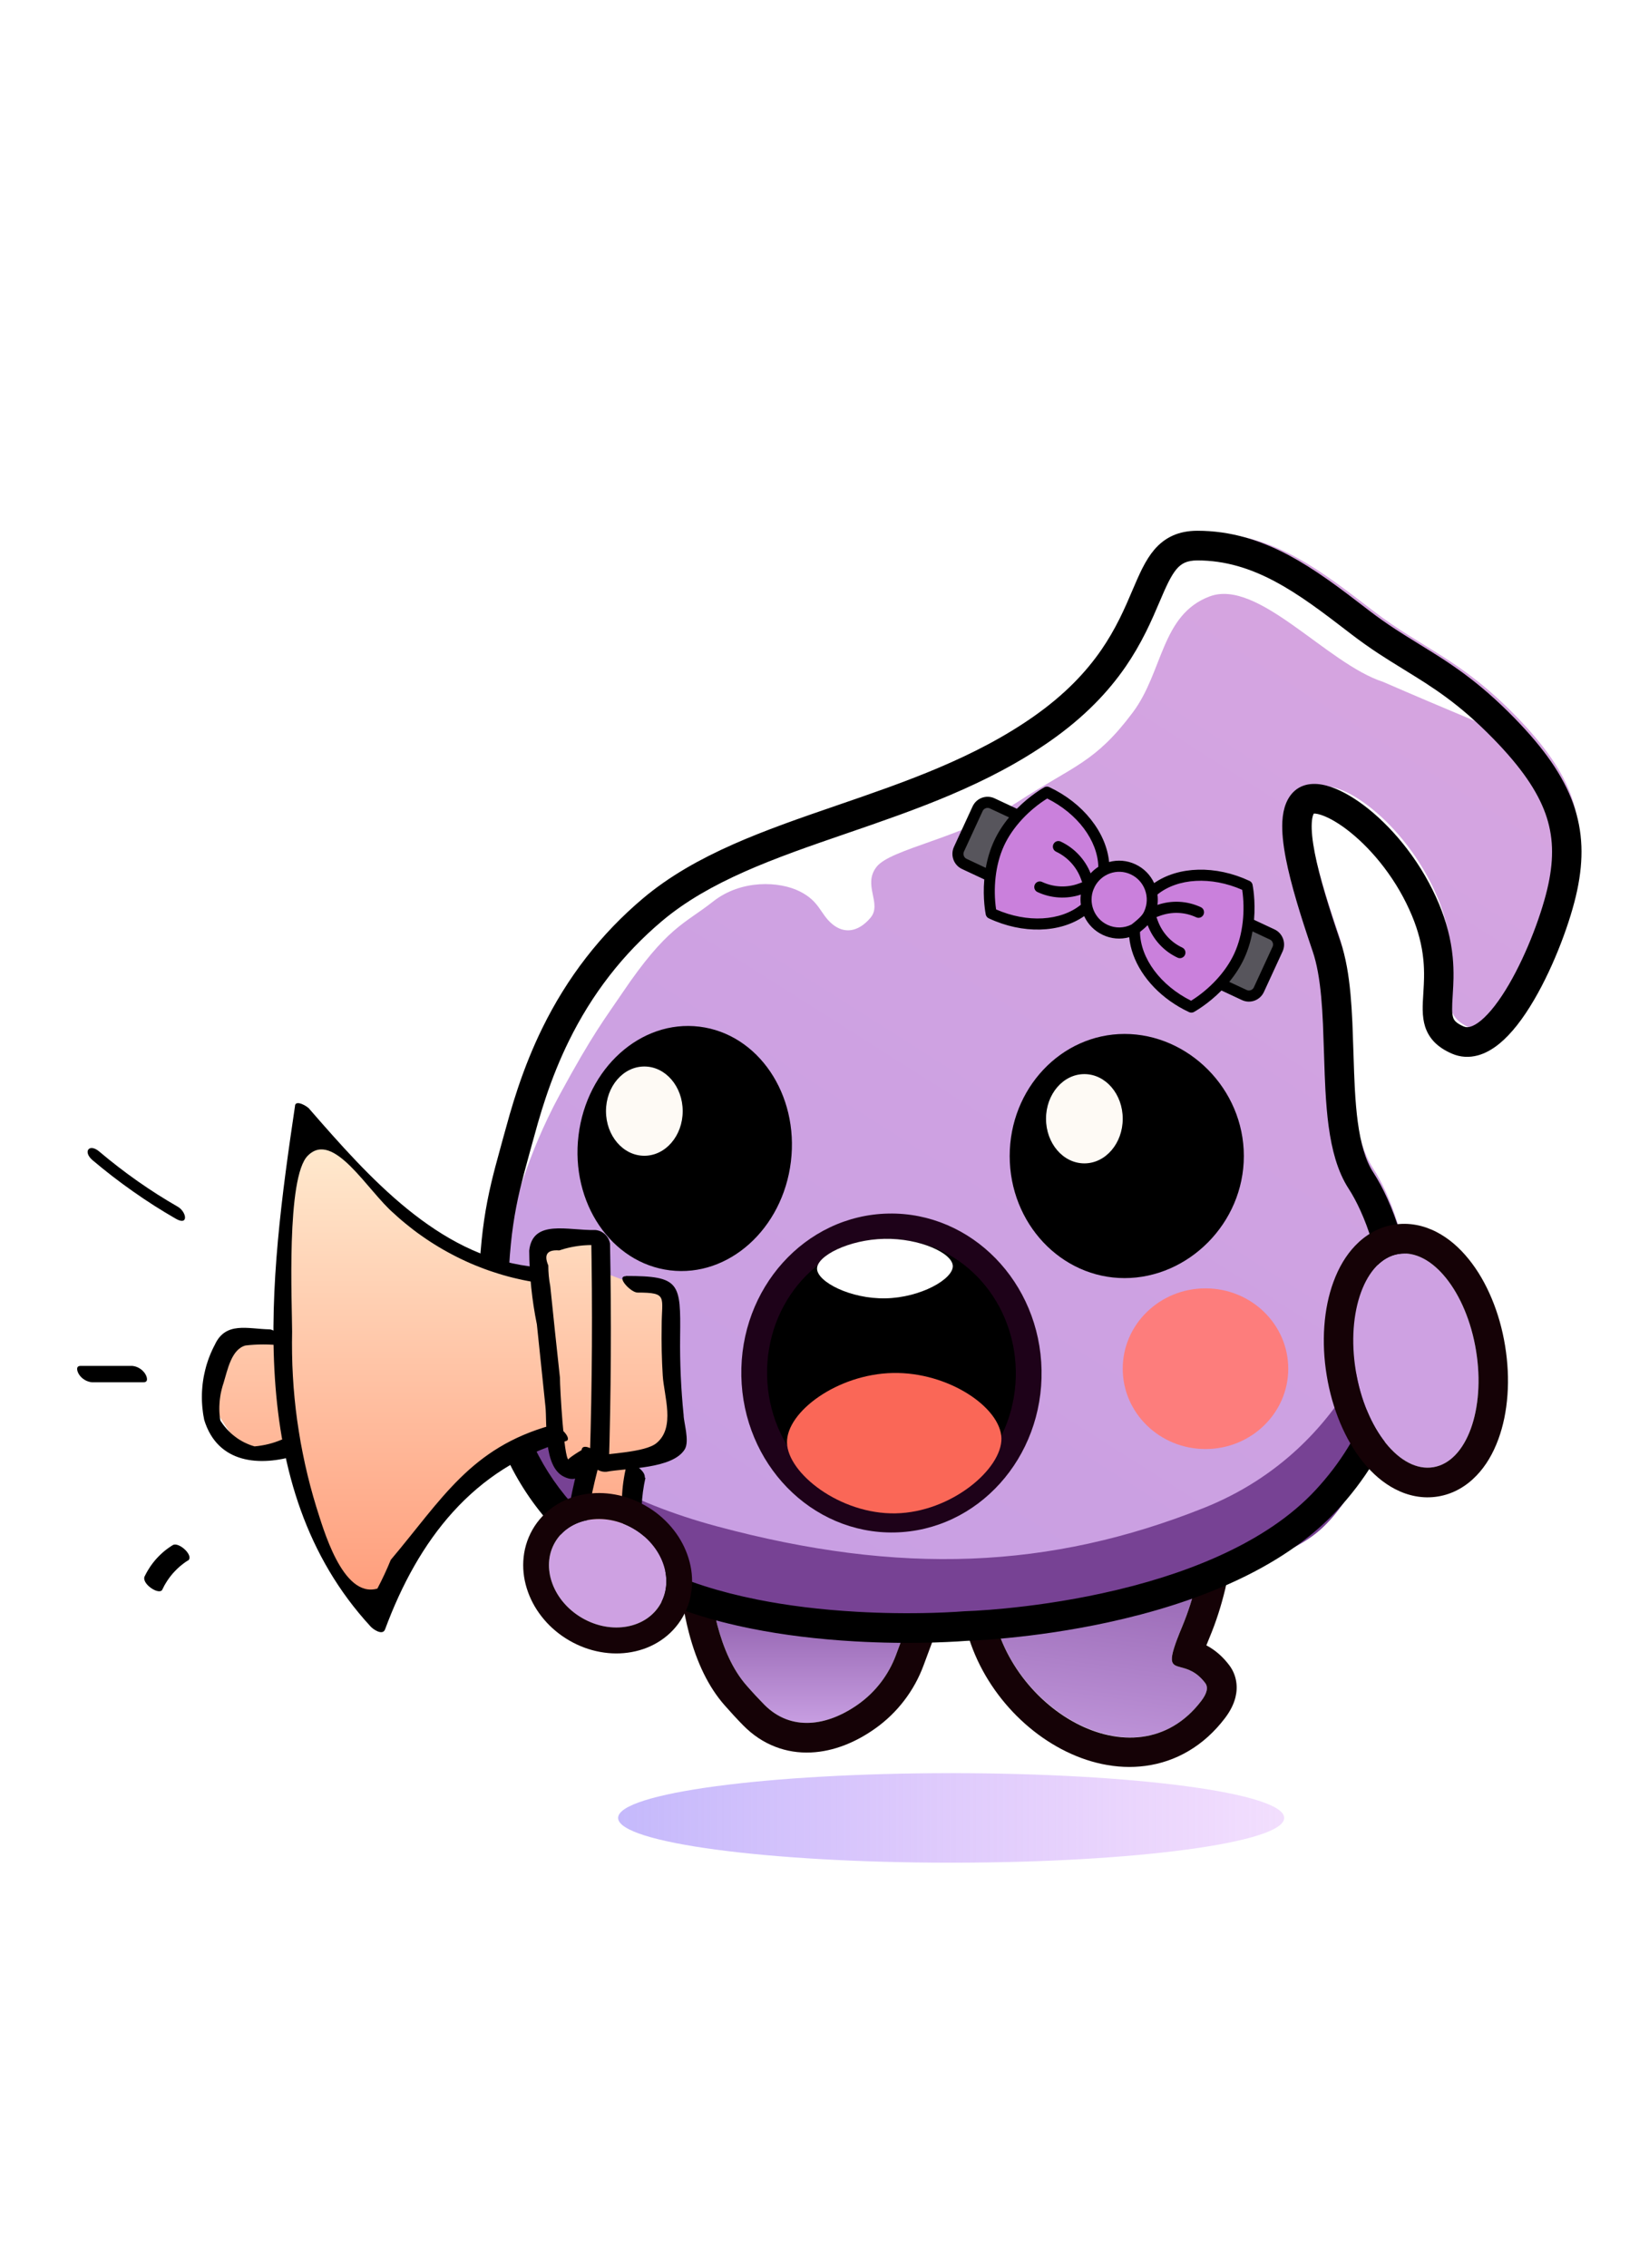
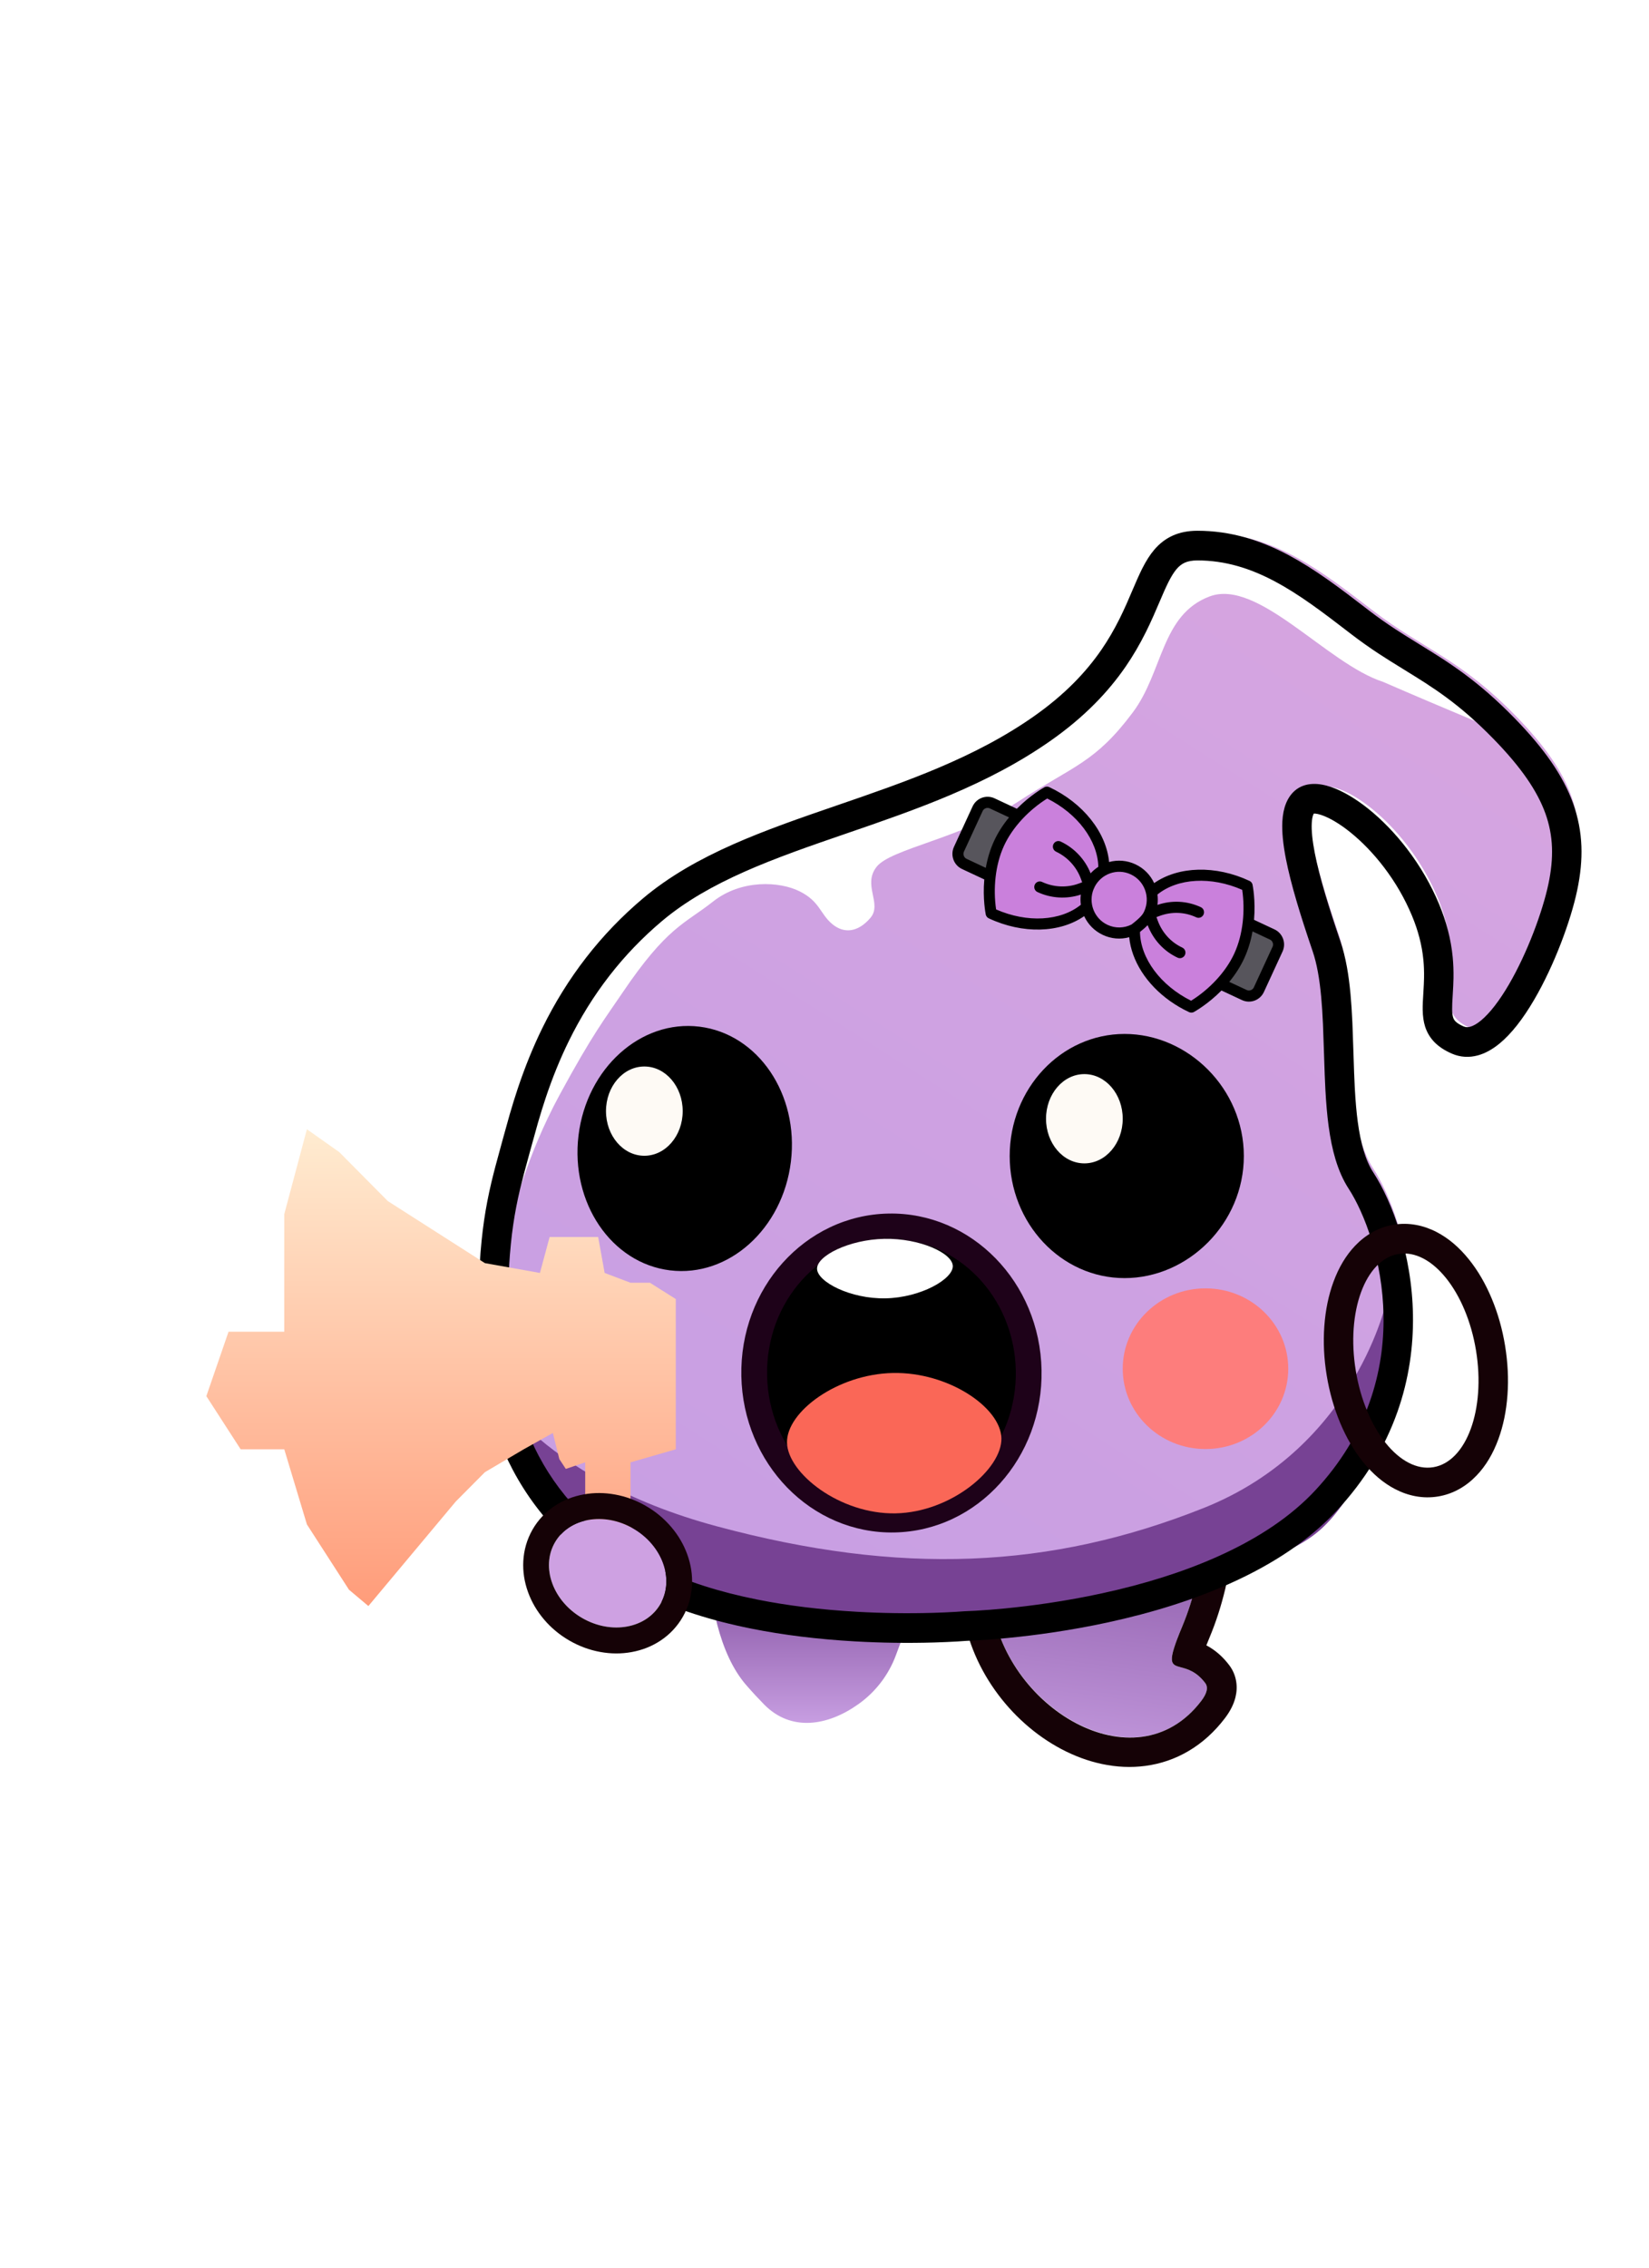
<svg xmlns="http://www.w3.org/2000/svg" width="171" height="235" viewBox="0 0 171 235" fill="none">
  <path fill="url(#linear_fill_84_70_0)" d="M78.091 156.905L91.046 156.905C94.578 156.905 97.027 160.428 95.797 163.739L92.9 171.534C92.146 173.562 90.802 175.318 89.04 176.576L89.04 176.576C85.812 178.88 82.027 179.458 79.243 176.633C78.686 176.068 78.074 175.411 77.405 174.646C74.499 171.327 73.619 165.676 73.384 161.644C73.228 158.985 75.428 156.905 78.091 156.905Z">
- </path>
-   <path d="M78.057 153.831L91.078 153.831C96.722 153.831 100.631 159.505 98.653 164.827L95.769 172.585C95.282 173.896 94.615 175.106 93.767 176.215C92.919 177.324 91.928 178.283 90.794 179.092C89.766 179.826 88.714 180.403 87.637 180.824C86.45 181.288 85.274 181.547 84.109 181.6C82.809 181.66 81.573 181.463 80.399 181.01C79.168 180.535 78.06 179.798 77.075 178.799C76.446 178.161 75.793 177.454 75.114 176.679C73.487 174.821 72.263 172.327 71.441 169.199C70.862 166.998 70.494 164.54 70.335 161.825C70.271 160.722 70.438 159.663 70.838 158.649C71.219 157.683 71.781 156.83 72.524 156.091C73.246 155.373 74.082 154.818 75.032 154.427C75.996 154.029 77.005 153.831 78.057 153.831ZM78.057 156.905L91.078 156.905C94.591 156.905 97.024 160.437 95.793 163.75L92.909 171.508C92.149 173.553 90.797 175.322 89.028 176.584C85.807 178.883 82.024 179.455 79.243 176.633C78.686 176.068 78.074 175.411 77.405 174.646C74.499 171.327 73.619 165.676 73.383 161.644C73.228 158.986 75.412 156.905 78.057 156.905Z" fill-rule="evenodd" fill="#150206">
</path>
  <path fill="url(#linear_fill_84_71_0)" d="M108.595 151.931L121.414 155.448C123.541 156.031 125.017 157.893 124.759 160.064C124.488 162.348 123.892 165.445 122.585 168.573C120.024 174.707 122.585 171.243 124.981 174.408C125.328 174.866 125.144 175.502 124.575 176.254C117.776 185.237 103.937 176.822 102.797 165.809C102.796 165.8 102.795 165.791 102.794 165.782C102.502 162.966 102.146 160.316 101.795 158.008C101.221 154.231 104.86 150.907 108.595 151.931Z">
</path>
  <path d="M109.468 148.993L122.329 152.521C123.174 152.753 123.953 153.109 124.666 153.589C125.383 154.073 125.992 154.655 126.495 155.335C127.018 156.043 127.395 156.816 127.625 157.654C127.866 158.532 127.932 159.43 127.823 160.349C127.65 161.806 127.396 163.235 127.062 164.635C126.638 166.412 126.095 168.092 125.433 169.676C125.308 169.976 125.197 170.25 125.098 170.499C125.125 170.513 125.152 170.528 125.178 170.542C126.05 171.018 126.813 171.687 127.467 172.551C127.847 173.053 128.088 173.614 128.19 174.234C128.277 174.769 128.254 175.314 128.119 175.87C127.943 176.594 127.575 177.325 127.013 178.061C125.929 179.483 124.673 180.614 123.243 181.455C121.864 182.267 120.375 182.779 118.777 182.991C117.303 183.188 115.794 183.121 114.25 182.791C112.819 182.486 111.412 181.966 110.03 181.232C108.704 180.528 107.456 179.656 106.287 178.618C105.119 177.58 104.082 176.421 103.175 175.142C102.238 173.82 101.479 172.422 100.9 170.951C100.286 169.391 99.895 167.802 99.728 166.184L99.725 166.158C99.47 163.694 99.144 161.157 98.748 158.546C98.638 157.821 98.624 157.094 98.707 156.366C98.788 155.666 98.955 154.983 99.211 154.318C99.457 153.675 99.778 153.068 100.173 152.495C100.561 151.933 101.01 151.421 101.518 150.96C102.029 150.496 102.585 150.098 103.185 149.766C103.804 149.424 104.45 149.163 105.124 148.982C105.826 148.794 106.537 148.699 107.258 148.697C108.006 148.695 108.742 148.794 109.468 148.993ZM108.579 151.926L121.44 155.454C123.553 156.033 125.016 157.897 124.759 160.063C124.488 162.347 123.892 165.444 122.585 168.572C120.992 172.386 121.38 172.489 122.477 172.783C123.145 172.961 124.074 173.21 124.981 174.407C125.33 174.869 125.141 175.51 124.563 176.268C117.714 185.253 103.939 176.843 102.797 165.808L102.794 165.781C102.503 162.974 102.148 160.331 101.799 158.029C101.225 154.25 104.857 150.905 108.579 151.926Z" fill-rule="evenodd" fill="#150206">
</path>
  <path d="M125.424 55.272C132.126 55.272 137.153 59.276 142.382 63.284C147.611 67.292 151.357 68.208 157.242 74.248C163.126 80.288 164.57 84.792 163.314 90.695C162.059 96.599 156.824 108.407 152.428 106.509C148.033 104.611 152.426 101.029 149.077 93.017C145.728 85.004 138.403 80.154 136.519 81.841C134.635 83.529 136.519 90.062 138.821 96.81C141.123 103.557 138.824 115.576 142.382 121.058C145.941 126.54 150.334 141.724 138.821 154.165C127.308 166.605 101.354 167.234 101.354 167.234C101.354 167.234 81.888 168.922 68.906 162.596C55.925 156.27 52.375 145.096 52.375 135.819C52.375 126.541 53.631 120.217 53.631 116.843C53.631 113.468 55.296 104.192 68.906 93.017C82.516 81.841 96.283 83.371 109.308 74.248C122.334 65.125 118.721 55.272 125.424 55.272Z" fill="url(#linear_fill_84_73)">
</path>
  <path d="M121.032 58.42C121.032 58.42 126.396 55.612 130.448 56.945C134.5 58.277 140.288 64.115 140.288 64.115L157.869 76.766C157.869 76.766 149.409 73.263 143.426 70.66C137.565 68.763 130.449 59.91 125.425 61.81C120.402 63.709 120.619 69.62 117.471 73.823C113.56 79.043 111.404 79.296 105.543 83.092C99.682 86.887 92.355 87.942 90.889 89.84C89.424 91.737 91.516 93.642 90.26 95.116C89.004 96.591 87.542 96.803 86.286 95.742C85.03 94.682 85.028 93.427 82.935 92.372C80.842 91.318 76.865 91.11 73.935 93.429C71.004 95.748 69.19 95.998 64.514 102.925C62.738 105.557 61.504 107.06 58.026 113.466C54.547 119.871 53.212 125.698 53.212 125.698L58.026 102.925L73.935 89.84L88.588 83.092L106.589 78.242L114.543 66.644L121.032 58.42Z" fill="#FFFFFF">
</path>
  <path d="M143.847 134.555C143.847 134.555 145.004 146.648 140.915 153.32C136.827 159.992 135.472 159.647 127.728 163.442C119.983 167.237 112.162 167.476 101.357 168.08C90.552 168.685 84.787 169.28 74.352 166.393C63.917 163.506 63.532 163.236 58.447 158.169C53.362 153.103 50.282 142.567 50.282 142.567C50.282 142.567 55.34 153.064 74.352 158.169C93.364 163.275 108.892 162.601 124.8 156.275C140.708 149.949 143.847 134.555 143.847 134.555Z" fill="#774294">
</path>
  <path d="M136.236 84.309C136.243 84.309 136.25 84.309 136.257 84.308C136.459 84.302 136.726 84.355 137.059 84.468C137.468 84.608 137.918 84.823 138.409 85.113C138.938 85.425 139.481 85.806 140.038 86.255C140.629 86.732 141.21 87.264 141.78 87.852C142.385 88.476 142.959 89.143 143.501 89.853C144.7 91.424 145.671 93.099 146.414 94.877C147.061 96.423 147.457 97.955 147.604 99.472C147.66 100.055 147.683 100.67 147.672 101.317C147.666 101.707 147.641 102.257 147.596 102.966C147.572 103.347 147.556 103.629 147.548 103.811C147.533 104.127 147.528 104.405 147.532 104.647C147.542 105.309 147.625 105.885 147.781 106.375C147.984 107.013 148.321 107.567 148.792 108.036C149.246 108.488 149.838 108.872 150.569 109.188C151.003 109.375 151.452 109.483 151.915 109.51C152.354 109.535 152.797 109.488 153.244 109.367C154.004 109.162 154.762 108.747 155.518 108.123C156.72 107.13 157.916 105.613 159.107 103.572C159.618 102.695 160.116 101.743 160.598 100.717C161.049 99.758 161.472 98.768 161.866 97.746C162.243 96.769 162.576 95.809 162.866 94.868C163.152 93.936 163.38 93.074 163.548 92.283C163.896 90.647 164.043 89.117 163.99 87.692C163.933 86.174 163.647 84.699 163.134 83.266C162.62 81.835 161.858 80.387 160.846 78.924C159.868 77.51 158.611 76.014 157.075 74.438C156.154 73.493 155.237 72.623 154.325 71.827C153.507 71.114 152.668 70.439 151.806 69.803C151.089 69.274 150.306 68.734 149.456 68.184C148.951 67.857 148.204 67.39 147.215 66.782C146.101 66.097 145.258 65.567 144.687 65.193C143.744 64.574 142.864 63.952 142.048 63.327C141.947 63.249 141.803 63.138 141.614 62.994C140.766 62.343 140.129 61.857 139.703 61.537C138.988 60.999 138.34 60.526 137.759 60.115C136.291 59.078 134.932 58.226 133.683 57.559C132.159 56.745 130.664 56.129 129.198 55.711C127.537 55.237 125.859 55 124.165 55C123.198 55 122.338 55.171 121.586 55.514C120.869 55.841 120.234 56.33 119.681 56.983C119.253 57.488 118.837 58.142 118.433 58.945C118.279 59.253 118.109 59.615 117.924 60.033C117.814 60.279 117.648 60.663 117.425 61.185C117.16 61.806 116.954 62.281 116.809 62.608C116.565 63.153 116.33 63.653 116.102 64.11C115.525 65.267 114.9 66.337 114.225 67.317C113.397 68.521 112.453 69.658 111.392 70.73C110.163 71.972 108.759 73.146 107.18 74.252C105.72 75.275 104.129 76.244 102.409 77.159C100.873 77.977 99.188 78.774 97.354 79.552C95.822 80.202 94.08 80.882 92.127 81.591C91.344 81.876 90.463 82.188 89.484 82.529C88.896 82.734 88.015 83.038 86.842 83.441C85.613 83.863 84.694 84.18 84.085 84.393C83.068 84.748 82.16 85.072 81.361 85.365C79.357 86.099 77.596 86.801 76.079 87.471C74.248 88.279 72.599 89.114 71.133 89.975C69.475 90.948 67.987 91.99 66.669 93.102C62.304 96.784 58.827 101.263 56.238 106.539C55.29 108.472 54.443 110.553 53.696 112.783C53.413 113.626 53.133 114.529 52.854 115.491C52.691 116.05 52.476 116.821 52.208 117.804C52.091 118.236 52.005 118.55 51.95 118.747C51.506 120.343 51.175 121.602 50.957 122.525C50.643 123.85 50.394 125.14 50.209 126.395C50.001 127.81 49.846 129.351 49.747 131.019C49.643 132.771 49.591 134.793 49.591 137.084C49.591 139.69 49.855 142.203 50.384 144.623C50.984 147.37 51.912 149.93 53.168 152.303C54.569 154.952 56.358 157.326 58.533 159.424C60.913 161.72 63.73 163.66 66.984 165.246C70.076 166.753 73.714 167.925 77.898 168.764C81.213 169.428 84.799 169.87 88.655 170.089C91.403 170.245 94.15 170.283 96.897 170.203C97.758 170.177 98.568 170.142 99.327 170.096C99.685 170.074 99.969 170.055 100.181 170.037C100.463 170.029 100.843 170.012 101.321 169.984C102.318 169.928 103.371 169.846 104.48 169.738C106.029 169.588 107.583 169.397 109.14 169.166C111.087 168.877 112.985 168.533 114.834 168.133C119.562 167.111 123.775 165.775 127.473 164.124C132.166 162.03 135.902 159.48 138.682 156.476C141.526 153.403 143.604 150.009 144.917 146.293C145.504 144.633 145.931 142.923 146.197 141.165C146.443 139.549 146.551 137.908 146.522 136.24C146.496 134.719 146.356 133.197 146.102 131.674C145.872 130.29 145.554 128.934 145.146 127.606C144.776 126.397 144.344 125.252 143.853 124.17C143.396 123.166 142.912 122.27 142.402 121.483C142.007 120.876 141.676 120.124 141.407 119.226C141.153 118.38 140.95 117.384 140.797 116.239C140.665 115.257 140.564 114.095 140.491 112.752C140.447 111.935 140.399 110.683 140.348 108.997C140.307 107.655 140.271 106.652 140.242 105.988C140.191 104.871 140.127 103.885 140.048 103.029C139.952 101.987 139.827 101.044 139.674 100.202C139.497 99.231 139.275 98.356 139.009 97.576C138.362 95.679 137.836 94.049 137.432 92.687C136.938 91.022 136.575 89.592 136.342 88.397C136.09 87.103 135.986 86.068 136.028 85.292C136.047 84.95 136.093 84.676 136.165 84.469C136.188 84.405 136.212 84.351 136.236 84.309ZM135.177 81.412C134.826 81.535 134.516 81.716 134.248 81.956C133.48 82.644 133.057 83.699 132.979 85.122C132.923 86.154 133.045 87.443 133.345 88.988C133.597 90.28 133.984 91.806 134.506 93.567C134.922 94.969 135.46 96.638 136.121 98.575C136.338 99.21 136.521 99.937 136.67 100.757C136.807 101.51 136.92 102.362 137.007 103.313C137.082 104.12 137.143 105.058 137.191 106.127C137.22 106.775 137.255 107.763 137.295 109.091C137.347 110.802 137.396 112.078 137.442 112.92C137.519 114.343 137.628 115.586 137.77 116.648C137.945 117.956 138.183 119.112 138.483 120.115C138.837 121.294 139.291 122.311 139.845 123.165C140.273 123.823 140.683 124.585 141.076 125.45C141.513 126.41 141.897 127.432 142.229 128.514C142.596 129.711 142.883 130.933 143.091 132.181C143.319 133.554 143.445 134.925 143.469 136.294C143.495 137.787 143.398 139.256 143.179 140.7C142.941 142.265 142.562 143.786 142.04 145.263C140.868 148.579 139.004 151.618 136.448 154.38C133.952 157.078 130.547 159.389 126.235 161.314C122.729 162.879 118.715 164.15 114.194 165.127C112.409 165.513 110.576 165.845 108.694 166.125C107.188 166.348 105.685 166.532 104.186 166.678C103.118 166.782 102.105 166.861 101.149 166.915C100.677 166.942 100.315 166.959 100.061 166.965L99.967 166.97C99.777 166.986 99.503 167.005 99.144 167.027C98.416 167.071 97.638 167.105 96.809 167.13C94.148 167.207 91.488 167.171 88.828 167.019C85.113 166.808 81.669 166.385 78.494 165.748C74.566 164.961 71.172 163.872 68.314 162.479C65.349 161.034 62.793 159.276 60.646 157.205C58.706 155.333 57.111 153.217 55.863 150.858C54.739 148.733 53.907 146.435 53.366 143.962C52.885 141.76 52.644 139.467 52.644 137.084C52.644 134.854 52.695 132.894 52.795 131.203C52.889 129.625 53.034 128.173 53.23 126.846C53.402 125.679 53.634 124.476 53.927 123.237C54.136 122.354 54.457 121.133 54.89 119.575C54.946 119.374 55.034 119.055 55.153 118.618C55.416 117.651 55.627 116.896 55.785 116.353C56.052 115.431 56.32 114.569 56.589 113.765C57.292 111.665 58.088 109.71 58.976 107.901C61.375 103.011 64.593 98.863 68.63 95.459C69.815 94.459 71.162 93.516 72.671 92.63C74.036 91.829 75.581 91.047 77.306 90.286C78.763 89.643 80.462 88.965 82.405 88.254C83.19 87.966 84.083 87.647 85.085 87.298C85.689 87.087 86.603 86.771 87.828 86.351C89.005 85.947 89.89 85.641 90.483 85.435C91.475 85.089 92.368 84.772 93.163 84.483C95.167 83.755 96.959 83.056 98.54 82.385C100.455 81.573 102.221 80.737 103.836 79.877C105.666 78.904 107.362 77.87 108.924 76.776C110.653 75.565 112.197 74.273 113.555 72.9C114.744 71.699 115.804 70.421 116.736 69.067C117.492 67.968 118.19 66.775 118.832 65.489C119.079 64.993 119.333 64.452 119.594 63.867C119.747 63.525 119.959 63.035 120.231 62.399C120.448 61.891 120.608 61.52 120.711 61.287C120.877 60.915 121.026 60.597 121.158 60.333C121.452 59.749 121.733 59.297 122.003 58.979C122.262 58.674 122.542 58.453 122.845 58.315C123.197 58.154 123.637 58.074 124.165 58.074C125.576 58.074 126.977 58.272 128.366 58.669C129.624 59.027 130.919 59.562 132.252 60.275C133.389 60.882 134.64 61.668 136.006 62.632C136.562 63.025 137.185 63.481 137.876 64C138.294 64.315 138.923 64.794 139.764 65.439C139.957 65.588 140.102 65.699 140.198 65.773C141.074 66.444 142.014 67.109 143.02 67.769C143.616 68.16 144.484 68.706 145.625 69.406C146.593 70.002 147.32 70.456 147.805 70.77C148.602 71.286 149.334 71.79 150 72.282C150.796 72.869 151.571 73.492 152.326 74.151C153.176 74.892 154.032 75.705 154.895 76.591C156.311 78.044 157.46 79.407 158.34 80.68C159.199 81.922 159.839 83.132 160.262 84.31C160.668 85.443 160.893 86.609 160.938 87.808C160.982 88.977 160.857 90.254 160.562 91.639C160.413 92.341 160.208 93.114 159.948 93.959C159.68 94.831 159.37 95.723 159.019 96.633C158.652 97.586 158.258 98.509 157.838 99.402C157.395 100.345 156.94 101.216 156.474 102.015C155.983 102.856 155.495 103.59 155.01 104.218C154.515 104.859 154.038 105.368 153.581 105.747C153.165 106.09 152.789 106.307 152.453 106.398C152.324 106.433 152.203 106.447 152.092 106.44C151.985 106.434 151.878 106.408 151.772 106.362C151.397 106.2 151.119 106.03 150.94 105.851C150.824 105.735 150.74 105.597 150.688 105.436C150.625 105.236 150.59 104.958 150.585 104.601C150.582 104.422 150.587 104.205 150.598 103.951C150.605 103.786 150.621 103.523 150.643 103.16C150.691 102.404 150.718 101.806 150.726 101.367C150.738 100.605 150.711 99.874 150.643 99.175C150.467 97.348 149.995 95.518 149.229 93.684C148.384 91.662 147.281 89.761 145.922 87.98C145.306 87.174 144.654 86.416 143.965 85.705C143.308 85.027 142.635 84.41 141.947 83.855C141.274 83.314 140.61 82.849 139.954 82.461C139.283 82.065 138.645 81.764 138.039 81.557C137.355 81.323 136.727 81.216 136.154 81.236C135.805 81.248 135.479 81.306 135.177 81.412Z" fill-rule="evenodd" fill="#000000">
</path>
  <g filter="url(#filter_84_77)">
-     <path d="M133.172 188.383C133.172 190.945 117.709 193.022 98.635 193.022C79.561 193.022 64.098 190.945 64.098 188.383C64.098 185.821 79.561 183.744 98.635 183.744C117.709 183.744 133.172 185.821 133.172 188.383Z" fill="url(#linear_fill_84_77)">
- </path>
-   </g>
+     </g>
  <path d="M106.673 141.994C106.838 150.377 100.601 157.3 92.742 157.458C84.882 157.615 78.377 150.947 78.211 142.564C78.046 134.181 84.283 127.258 92.143 127.1C100.002 126.943 106.508 133.611 106.673 141.994Z" fill="#000000">
</path>
  <path d="M107.76 145.288C107.948 144.195 108.03 143.088 108.008 141.967C107.986 140.847 107.86 139.744 107.63 138.66C107.405 137.601 107.084 136.576 106.669 135.585C106.26 134.611 105.766 133.686 105.187 132.811C104.613 131.943 103.966 131.14 103.246 130.402C102.525 129.663 101.745 129.004 100.906 128.424C100.057 127.838 99.164 127.345 98.227 126.944C97.271 126.536 96.287 126.231 95.274 126.031C94.234 125.826 93.182 125.734 92.116 125.756C91.051 125.777 90.003 125.911 88.972 126.158C87.968 126.398 86.996 126.741 86.057 127.188C85.136 127.625 84.263 128.154 83.438 128.774C82.623 129.387 81.87 130.076 81.178 130.844C80.488 131.61 79.873 132.438 79.334 133.328C78.79 134.226 78.333 135.17 77.963 136.159C77.586 137.167 77.307 138.204 77.124 139.27C76.936 140.363 76.854 141.47 76.876 142.59C76.898 143.711 77.024 144.814 77.254 145.898C77.479 146.957 77.8 147.982 78.216 148.973C78.624 149.947 79.118 150.872 79.697 151.747C80.271 152.615 80.918 153.418 81.638 154.156C82.359 154.895 83.139 155.554 83.978 156.134C84.827 156.72 85.72 157.213 86.657 157.614C87.613 158.022 88.597 158.326 89.61 158.526C90.65 158.732 91.702 158.824 92.768 158.802C93.833 158.781 94.881 158.647 95.912 158.4C96.916 158.16 97.888 157.817 98.827 157.37C99.748 156.933 100.621 156.404 101.446 155.784C102.261 155.171 103.014 154.481 103.706 153.714C104.396 152.948 105.011 152.12 105.55 151.23C106.094 150.332 106.551 149.388 106.921 148.399C107.298 147.391 107.577 146.354 107.76 145.288ZM105.017 139.222C105.212 140.139 105.318 141.072 105.337 142.021C105.356 142.97 105.286 143.906 105.127 144.83C104.973 145.729 104.738 146.603 104.421 147.451C104.11 148.283 103.726 149.075 103.269 149.829C102.818 150.574 102.304 151.267 101.727 151.907C101.151 152.546 100.525 153.119 99.848 153.628C99.166 154.14 98.445 154.577 97.687 154.938C96.915 155.304 96.118 155.586 95.294 155.783C94.449 155.985 93.59 156.095 92.715 156.113C91.84 156.13 90.977 156.055 90.124 155.887C89.294 155.723 88.486 155.473 87.701 155.138C86.928 154.807 86.191 154.4 85.49 153.915C84.793 153.434 84.144 152.886 83.544 152.271C82.943 151.654 82.402 150.983 81.921 150.256C81.435 149.521 81.02 148.745 80.677 147.926C80.326 147.091 80.057 146.228 79.867 145.336C79.672 144.419 79.566 143.486 79.547 142.537C79.528 141.588 79.598 140.652 79.757 139.728C79.911 138.829 80.146 137.955 80.463 137.107C80.774 136.275 81.158 135.483 81.615 134.729C82.066 133.984 82.581 133.291 83.157 132.651C83.733 132.012 84.359 131.439 85.036 130.93C85.718 130.418 86.439 129.981 87.197 129.62C87.969 129.254 88.766 128.972 89.59 128.775C90.435 128.572 91.294 128.463 92.169 128.445C93.044 128.428 93.907 128.503 94.76 128.671C95.591 128.835 96.398 129.085 97.183 129.42C97.956 129.751 98.693 130.158 99.394 130.642C100.091 131.124 100.74 131.672 101.34 132.287C101.941 132.904 102.482 133.575 102.963 134.302C103.449 135.036 103.864 135.813 104.207 136.632C104.557 137.466 104.827 138.33 105.017 139.222Z" fill-rule="evenodd" fill="#1E0219">
</path>
  <path d="M103.846 149.045C103.784 145.867 98.362 142.161 92.594 142.276C86.826 142.392 81.548 146.312 81.611 149.49C81.674 152.669 87.112 156.938 92.88 156.822C98.648 156.707 103.909 152.224 103.846 149.045Z" fill="#FA6757">
</path>
  <path d="M98.805 131.197C98.778 129.848 95.363 128.302 91.711 128.375C88.059 128.448 84.701 130.13 84.727 131.479C84.754 132.827 88.18 134.614 91.832 134.541C95.484 134.468 98.832 132.545 98.805 131.197Z" fill="#FFFFFF">
</path>
  <path d="M130.554 102.562C130.288 103.139 129.608 103.39 129.034 103.122L126.543 101.957C127.271 101.175 127.991 100.209 128.518 99.066C129.045 97.923 129.313 96.746 129.437 95.681L131.927 96.847C132.501 97.116 132.75 97.801 132.483 98.379L130.554 102.562Z" fill="#57555C">
</path>
  <path d="M123.548 104.37C123.548 104.37 125.063 103.544 126.543 101.957C127.271 101.175 127.991 100.21 128.518 99.066C129.045 97.923 129.313 96.746 129.436 95.681C129.686 93.518 129.335 91.82 129.335 91.82C125.631 90.087 121.648 90.451 119.411 92.48L119.411 92.481C119.185 91.463 118.505 90.567 117.507 90.1C116.501 89.629 115.386 89.691 114.473 90.17L114.473 90.17C114.569 87.138 112.276 83.838 108.572 82.105C108.572 82.105 107.058 82.93 105.578 84.518C104.849 85.299 104.13 86.265 103.603 87.408C103.076 88.551 102.807 89.728 102.684 90.792C102.435 92.956 102.786 94.654 102.786 94.654C106.49 96.387 110.472 96.023 112.71 93.994L112.71 93.994C112.717 94.026 112.725 94.058 112.733 94.09C112.741 94.122 112.749 94.154 112.758 94.186C112.767 94.218 112.777 94.249 112.787 94.281C112.796 94.312 112.807 94.343 112.817 94.374C112.828 94.406 112.839 94.437 112.851 94.468C112.863 94.498 112.875 94.529 112.887 94.559C112.9 94.59 112.913 94.62 112.926 94.65C112.939 94.681 112.953 94.71 112.967 94.74C112.981 94.77 112.996 94.799 113.011 94.829C113.026 94.858 113.042 94.887 113.058 94.916C113.073 94.945 113.09 94.974 113.106 95.002C113.123 95.03 113.14 95.058 113.158 95.086C113.175 95.114 113.193 95.142 113.211 95.169C113.23 95.197 113.248 95.224 113.267 95.25C113.286 95.277 113.306 95.304 113.326 95.33C113.345 95.356 113.366 95.382 113.386 95.408C113.407 95.434 113.428 95.459 113.449 95.484C113.47 95.509 113.492 95.534 113.514 95.558C113.536 95.583 113.558 95.607 113.581 95.631C113.603 95.655 113.626 95.678 113.65 95.701C113.673 95.725 113.697 95.747 113.721 95.77C113.745 95.792 113.769 95.814 113.793 95.836C113.818 95.858 113.843 95.879 113.868 95.9C113.893 95.921 113.919 95.942 113.945 95.963C113.971 95.983 113.997 96.003 114.023 96.022C114.049 96.042 114.076 96.061 114.103 96.08C114.13 96.099 114.157 96.117 114.184 96.135C114.212 96.153 114.24 96.171 114.268 96.188C114.295 96.205 114.324 96.222 114.352 96.238C114.38 96.255 114.409 96.271 114.438 96.286C114.467 96.302 114.496 96.317 114.525 96.332C114.555 96.346 114.584 96.361 114.614 96.374C115.61 96.841 116.73 96.787 117.648 96.304L117.648 96.305C117.551 99.336 119.844 102.636 123.548 104.37ZM112.946 91.78L112.951 91.769L112.957 91.785L112.941 91.791L112.946 91.78Z" fill="#CA80DC">
</path>
  <path d="M102.684 90.793L100.006 89.54C99.433 89.272 99.184 88.586 99.45 88.009L101.379 83.825C101.645 83.248 102.326 82.997 102.899 83.266L105.578 84.518C104.849 85.3 104.13 86.265 103.602 87.409C103.076 88.551 102.807 89.729 102.684 90.793Z" fill="#57555C">
</path>
  <path d="M132.997 98.606C133.397 97.74 133.024 96.712 132.164 96.309L130.043 95.317C130.215 93.29 129.904 91.76 129.89 91.691C129.886 91.681 129.886 91.668 129.882 91.658C129.879 91.648 129.879 91.635 129.875 91.625C129.871 91.614 129.867 91.604 129.863 91.593C129.86 91.583 129.852 91.573 129.848 91.563C129.844 91.552 129.836 91.543 129.832 91.533C129.829 91.522 129.821 91.513 129.817 91.502C129.813 91.492 129.801 91.484 129.798 91.474C129.794 91.464 129.783 91.459 129.78 91.449C129.776 91.439 129.76 91.431 129.756 91.422C129.753 91.412 129.742 91.406 129.735 91.398C129.727 91.39 129.717 91.384 129.709 91.376C129.701 91.369 129.692 91.361 129.683 91.354C129.674 91.347 129.666 91.339 129.657 91.332C129.648 91.326 129.638 91.322 129.629 91.316C129.619 91.31 129.61 91.305 129.601 91.299C129.591 91.294 129.582 91.288 129.572 91.283C126.06 89.64 122.209 89.756 119.685 91.512C119.286 90.651 118.607 89.969 117.743 89.565C116.873 89.158 115.914 89.079 115.013 89.327C114.716 86.251 112.32 83.21 108.809 81.567C108.799 81.563 108.789 81.56 108.778 81.556C108.768 81.552 108.758 81.549 108.747 81.545C108.737 81.542 108.727 81.537 108.717 81.534C108.706 81.531 108.694 81.531 108.683 81.528C108.673 81.526 108.661 81.524 108.65 81.523C108.639 81.521 108.628 81.518 108.617 81.517C108.606 81.516 108.595 81.511 108.585 81.515C108.575 81.519 108.559 81.511 108.549 81.515C108.539 81.519 108.525 81.515 108.515 81.519C108.505 81.522 108.495 81.517 108.485 81.521C108.474 81.525 108.462 81.525 108.452 81.528C108.441 81.532 108.429 81.532 108.419 81.536C108.408 81.54 108.396 81.54 108.386 81.544C108.375 81.547 108.365 81.551 108.354 81.555C108.344 81.559 108.335 81.567 108.324 81.571C108.314 81.575 108.305 81.582 108.294 81.586C108.233 81.62 106.872 82.367 105.446 83.808L103.137 82.727C102.276 82.325 101.256 82.7 100.856 83.567L98.926 87.754C98.526 88.621 98.899 89.648 99.76 90.051L102.069 91.131C101.896 93.159 102.207 94.688 102.221 94.757C102.225 94.767 102.225 94.779 102.229 94.79C102.233 94.8 102.233 94.813 102.237 94.823C102.24 94.834 102.244 94.844 102.248 94.855C102.252 94.865 102.26 94.874 102.263 94.885C102.267 94.895 102.275 94.905 102.279 94.915C102.283 94.926 102.291 94.935 102.294 94.945C102.298 94.956 102.309 94.96 102.312 94.97C102.316 94.981 102.328 94.989 102.332 94.999C102.335 95.009 102.351 95.017 102.355 95.026C102.358 95.036 102.369 95.042 102.377 95.05C102.385 95.058 102.394 95.064 102.403 95.072C102.411 95.079 102.42 95.087 102.428 95.094C102.437 95.101 102.445 95.109 102.454 95.116C102.463 95.122 102.473 95.126 102.482 95.132C102.492 95.138 102.501 95.143 102.511 95.149C102.52 95.154 102.529 95.16 102.539 95.165C106.051 96.808 109.902 96.692 112.427 94.936C112.824 95.796 113.504 96.478 114.368 96.883C115.232 97.288 116.189 97.37 117.098 97.121C117.157 97.733 117.3 98.34 117.517 98.938C118.392 101.349 120.489 103.564 123.302 104.881C123.312 104.885 123.323 104.888 123.333 104.892C123.343 104.896 123.353 104.899 123.364 104.903C123.374 104.906 123.384 104.911 123.395 104.914C123.405 104.917 123.417 104.918 123.428 104.92C123.439 104.922 123.45 104.924 123.461 104.925C123.472 104.927 123.483 104.93 123.494 104.931C123.506 104.932 123.517 104.936 123.526 104.933C123.536 104.929 123.552 104.937 123.562 104.933C123.572 104.93 123.582 104.935 123.592 104.931C123.603 104.927 123.617 104.931 123.627 104.927C123.637 104.924 123.649 104.924 123.66 104.92C123.67 104.916 123.682 104.916 123.693 104.912C123.703 104.908 123.715 104.908 123.725 104.904C123.736 104.901 123.747 104.897 123.757 104.893C123.767 104.889 123.777 104.881 123.787 104.877C123.797 104.874 123.807 104.866 123.817 104.862C123.878 104.828 125.239 104.081 126.666 102.641L128.787 103.633C129.647 104.036 130.667 103.66 131.067 102.793L132.997 98.606ZM100.244 89.001C100.235 88.998 100.225 88.993 100.217 88.989C100.209 88.984 100.202 88.98 100.194 88.975C100.186 88.97 100.175 88.968 100.167 88.962C100.159 88.957 100.156 88.952 100.148 88.947C100.141 88.941 100.131 88.935 100.124 88.929C100.116 88.923 100.11 88.916 100.103 88.909C100.096 88.903 100.086 88.898 100.083 88.89C100.08 88.882 100.065 88.879 100.062 88.871C100.06 88.862 100.049 88.858 100.046 88.85C100.043 88.841 100.027 88.835 100.024 88.826C100.021 88.818 100.015 88.813 100.012 88.804C100.008 88.796 99.997 88.788 99.994 88.779C99.99 88.771 99.984 88.766 99.981 88.757C99.978 88.748 99.97 88.74 99.967 88.731C99.964 88.722 99.96 88.712 99.957 88.703C99.954 88.694 99.952 88.688 99.948 88.679C99.945 88.67 99.942 88.66 99.938 88.651C99.935 88.643 99.931 88.633 99.928 88.624C99.925 88.615 99.927 88.607 99.924 88.599C99.92 88.59 99.921 88.578 99.918 88.569C99.914 88.561 99.918 88.547 99.915 88.539C99.912 88.53 99.914 88.522 99.911 88.513C99.907 88.505 99.917 88.494 99.914 88.485C99.911 88.477 99.915 88.463 99.912 88.455C99.909 88.447 99.918 88.435 99.915 88.427C99.912 88.419 99.917 88.408 99.918 88.399C99.919 88.389 99.919 88.38 99.921 88.371C99.923 88.361 99.927 88.354 99.93 88.345C99.932 88.336 99.93 88.326 99.933 88.317C99.935 88.308 99.942 88.299 99.945 88.29C99.948 88.281 99.95 88.273 99.954 88.264C99.957 88.255 99.962 88.246 99.966 88.237L101.894 84.056C101.898 84.047 101.902 84.037 101.907 84.029C101.911 84.021 101.916 84.014 101.921 84.006C101.925 83.998 101.928 83.987 101.933 83.979C101.938 83.971 101.947 83.966 101.952 83.958C101.958 83.951 101.96 83.942 101.966 83.935C101.972 83.928 101.979 83.922 101.985 83.915C101.992 83.908 101.997 83.897 102.005 83.894C102.013 83.891 102.016 83.876 102.024 83.874C102.032 83.871 102.04 83.859 102.049 83.855C102.057 83.852 102.06 83.838 102.068 83.835C102.076 83.832 102.082 83.825 102.09 83.822C102.099 83.819 102.106 83.807 102.115 83.804C102.123 83.801 102.132 83.793 102.141 83.79C102.149 83.787 102.154 83.781 102.163 83.777C102.172 83.774 102.182 83.77 102.19 83.767C102.199 83.764 102.209 83.76 102.218 83.757C102.227 83.754 102.233 83.752 102.242 83.748C102.25 83.745 102.26 83.742 102.269 83.738C102.278 83.735 102.289 83.735 102.298 83.732C102.307 83.729 102.315 83.731 102.323 83.727C102.332 83.724 102.345 83.728 102.354 83.725C102.362 83.722 102.37 83.724 102.379 83.72C102.387 83.717 102.402 83.725 102.41 83.722C102.419 83.719 102.429 83.724 102.437 83.721C102.445 83.718 102.457 83.728 102.465 83.725C102.473 83.722 102.483 83.727 102.493 83.728C102.502 83.729 102.511 83.729 102.521 83.731C102.53 83.733 102.541 83.736 102.55 83.738C102.559 83.74 102.565 83.74 102.574 83.743C102.583 83.746 102.592 83.752 102.601 83.755C102.61 83.758 102.617 83.76 102.626 83.764C102.635 83.767 102.644 83.772 102.653 83.776L104.638 84.702C103.995 85.481 103.472 86.303 103.081 87.153C102.689 88.002 102.403 88.935 102.226 89.933L100.244 89.001ZM103.295 94.24C102.978 92.086 103.206 89.613 104.117 87.638C105.021 85.677 106.741 83.901 108.595 82.746C111.745 84.318 113.827 87.1 113.896 89.823C113.823 89.87 113.75 89.923 113.68 89.975C113.609 90.027 113.542 90.079 113.475 90.136C113.408 90.192 113.343 90.25 113.28 90.311C113.217 90.372 113.153 90.435 113.095 90.5C112.526 89.069 111.417 87.88 110.018 87.22C110.011 87.216 110.004 87.213 109.997 87.21C109.99 87.206 109.982 87.203 109.975 87.2C109.968 87.197 109.961 87.192 109.954 87.189C109.947 87.187 109.937 87.187 109.93 87.185C109.923 87.182 109.917 87.181 109.91 87.179C109.902 87.177 109.892 87.172 109.884 87.17C109.877 87.168 109.871 87.162 109.864 87.164C109.858 87.166 109.848 87.161 109.842 87.163C109.836 87.166 109.824 87.156 109.818 87.159C109.811 87.161 109.802 87.156 109.795 87.158C109.789 87.16 109.78 87.155 109.773 87.157C109.766 87.16 109.757 87.154 109.75 87.157C109.743 87.159 109.735 87.153 109.728 87.156C109.721 87.159 109.708 87.154 109.701 87.157C109.694 87.159 109.687 87.157 109.68 87.16C109.673 87.163 109.666 87.161 109.659 87.163C109.652 87.166 109.641 87.165 109.634 87.168C109.627 87.171 109.62 87.169 109.613 87.171C109.606 87.174 109.597 87.177 109.589 87.18C109.582 87.183 109.577 87.185 109.57 87.187C109.562 87.19 109.553 87.193 109.546 87.196C109.539 87.199 109.534 87.201 109.526 87.203C109.519 87.206 109.51 87.209 109.503 87.212C109.496 87.215 109.492 87.22 109.485 87.223C109.477 87.226 109.47 87.233 109.463 87.236C109.455 87.238 109.451 87.244 109.444 87.247C109.437 87.249 109.429 87.257 109.422 87.26C109.415 87.262 109.412 87.272 109.405 87.275C109.398 87.277 109.395 87.287 109.389 87.29C109.382 87.292 109.379 87.303 109.372 87.305C109.365 87.308 109.362 87.318 109.355 87.32C109.348 87.323 109.345 87.333 109.338 87.335C109.07 87.621 109.158 88.089 109.512 88.255C110.701 88.811 111.641 89.836 112.087 91.064L112.219 91.429L111.858 91.562C110.638 92.011 109.255 91.949 108.065 91.392C107.778 91.258 107.439 91.383 107.306 91.671C107.173 91.96 107.293 92.303 107.58 92.437C108.988 93.097 110.619 93.19 112.08 92.702C112.068 92.789 112.061 92.879 112.055 92.967C112.05 93.054 112.048 93.142 112.048 93.23C112.049 93.317 112.052 93.403 112.058 93.491C112.064 93.579 112.071 93.668 112.083 93.756C109.972 95.459 106.519 95.651 103.295 94.24ZM114.85 95.839C113.436 95.177 112.828 93.514 113.419 92.105C113.439 92.076 113.455 92.047 113.47 92.014C113.485 91.982 113.497 91.951 113.506 91.916C114.187 90.566 115.832 89.94 117.262 90.609C118.702 91.282 119.313 93.004 118.652 94.439C118.512 94.742 118.326 95.037 117.337 95.803C116.583 96.184 115.671 96.224 114.85 95.839ZM118.215 96.575C118.557 96.304 118.811 96.075 119.012 95.873C119.587 97.376 120.685 98.57 122.115 99.239C122.401 99.373 122.744 99.246 122.877 98.958C123.01 98.669 122.887 98.327 122.6 98.193C121.414 97.639 120.506 96.638 120.048 95.375L119.924 95.034L120.262 94.91C121.513 94.449 122.857 94.501 124.041 95.053C124.318 95.187 124.648 95.076 124.791 94.8C124.938 94.518 124.833 94.168 124.553 94.021C124.545 94.016 124.535 94.012 124.526 94.008C123.113 93.347 121.523 93.263 120.027 93.77C120.039 93.681 120.049 93.594 120.055 93.504C120.062 93.414 120.063 93.322 120.063 93.232C120.064 93.141 120.06 93.051 120.054 92.961C120.048 92.871 120.04 92.782 120.028 92.692C122.139 90.989 125.592 90.797 128.816 92.208C129.127 94.32 128.92 96.804 127.994 98.81C127.084 100.785 125.354 102.557 123.516 103.702C120.347 102.121 118.261 99.314 118.215 96.575ZM129.27 102.584L127.473 101.746C128.117 100.967 128.639 100.145 129.031 99.295C129.422 98.446 129.709 97.513 129.885 96.516L131.68 97.359C131.688 97.363 131.698 97.367 131.707 97.371C131.715 97.376 131.721 97.38 131.73 97.385C131.738 97.39 131.749 97.393 131.756 97.398C131.764 97.403 131.768 97.408 131.775 97.413C131.783 97.419 131.792 97.425 131.8 97.431C131.807 97.437 131.813 97.444 131.82 97.451C131.827 97.457 131.838 97.462 131.841 97.47C131.843 97.478 131.858 97.481 131.861 97.49C131.864 97.498 131.878 97.501 131.881 97.509C131.884 97.517 131.896 97.525 131.899 97.534C131.902 97.542 131.909 97.547 131.912 97.556C131.915 97.565 131.927 97.572 131.93 97.581C131.933 97.59 131.939 97.594 131.942 97.603C131.946 97.612 131.953 97.621 131.956 97.629C131.96 97.638 131.963 97.648 131.966 97.657C131.97 97.666 131.976 97.671 131.979 97.68C131.982 97.688 131.982 97.7 131.985 97.709C131.988 97.718 131.992 97.728 131.995 97.736C131.998 97.745 131.997 97.753 132 97.762C132.003 97.77 132.003 97.782 132.006 97.791C132.009 97.799 132.005 97.813 132.008 97.821C132.011 97.83 132.01 97.838 132.013 97.847C132.016 97.855 132.011 97.865 132.014 97.873C132.017 97.882 132.009 97.897 132.012 97.905C132.015 97.913 132.006 97.925 132.009 97.933C132.012 97.941 132.007 97.952 132.006 97.962C132.004 97.971 132.004 97.98 132.002 97.99C132.001 97.999 131.996 98.006 131.994 98.015C131.992 98.024 131.993 98.034 131.991 98.043C131.988 98.052 131.981 98.061 131.978 98.07C131.975 98.079 131.973 98.087 131.97 98.096C131.966 98.105 131.961 98.115 131.957 98.123L130.029 102.304C130.025 102.313 130.021 102.323 130.017 102.331C130.012 102.339 130.008 102.346 130.003 102.354C129.998 102.362 129.996 102.373 129.99 102.381C129.985 102.389 129.977 102.394 129.971 102.402C129.966 102.409 129.963 102.418 129.957 102.425C129.951 102.432 129.944 102.438 129.938 102.445C129.932 102.453 129.927 102.463 129.919 102.466C129.911 102.469 129.908 102.484 129.899 102.487C129.891 102.49 129.885 102.506 129.876 102.509C129.868 102.512 129.864 102.522 129.856 102.525C129.847 102.528 129.842 102.535 129.833 102.538C129.825 102.541 129.817 102.553 129.809 102.556C129.8 102.559 129.791 102.567 129.783 102.57C129.774 102.573 129.769 102.579 129.76 102.583C129.752 102.586 129.742 102.59 129.733 102.593C129.724 102.596 129.716 102.604 129.707 102.607C129.698 102.61 129.691 102.608 129.682 102.612C129.673 102.615 129.663 102.619 129.654 102.622C129.646 102.625 129.634 102.625 129.625 102.628C129.617 102.631 129.609 102.63 129.6 102.633C129.592 102.636 129.578 102.632 129.57 102.635C129.561 102.638 129.553 102.637 129.545 102.64C129.536 102.643 129.521 102.635 129.513 102.638C129.505 102.641 129.495 102.636 129.487 102.639C129.479 102.642 129.467 102.633 129.459 102.636C129.451 102.638 129.44 102.634 129.431 102.632C129.422 102.631 129.412 102.631 129.403 102.629C129.394 102.627 129.383 102.624 129.374 102.622C129.364 102.62 129.359 102.62 129.35 102.617C129.341 102.615 129.332 102.608 129.323 102.605C129.314 102.602 129.306 102.6 129.297 102.596C129.289 102.593 129.279 102.588 129.27 102.584Z" fill="#000000">
</path>
-   <path d="M31.826 117.019L35.185 119.39L40.215 124.462L50.285 130.892L55.991 131.91L56.995 128.186L62.029 128.186L62.701 131.91L65.384 132.924L67.396 132.924L70.079 134.615L70.079 137.997L70.079 150.183L65.384 151.536L65.384 157.969L68.407 164.736L60.686 164.736L60.686 151.536L58.674 152.216L58.002 151.197L57.331 148.492L54.311 150.183L50.285 152.554L47.261 155.598L42.231 161.012L38.2 166.427L36.189 164.736L31.826 157.969L29.478 150.183L24.955 150.183L21.398 144.676L23.7 137.997L29.478 137.997L29.478 125.815L31.826 117.019Z" fill="url(#linear_fill_84_89)" fill-opacity="1">
- </path>
-   <path d="M64.9 132.222C70.528 132.222 70.595 132.918 70.527 138.518C70.511 139.872 70.533 141.227 70.594 142.579C70.655 143.932 70.754 145.285 70.891 146.632C70.891 147.376 71.532 149.327 71.008 150.187C69.755 152.232 64.991 152.116 62.895 152.511C62.87 152.511 62.845 152.515 62.82 152.515C62.795 152.515 62.77 152.515 62.745 152.515C62.719 152.515 62.694 152.515 62.669 152.515C62.644 152.515 62.619 152.506 62.594 152.506C62.569 152.506 62.547 152.498 62.523 152.498C62.498 152.498 62.472 152.49 62.447 152.485C62.423 152.48 62.396 152.475 62.372 152.468C62.347 152.462 62.325 152.455 62.301 152.447C62.277 152.44 62.253 152.43 62.23 152.422C62.206 152.414 62.182 152.406 62.158 152.397C62.135 152.387 62.11 152.378 62.087 152.367C62.064 152.357 62.042 152.345 62.02 152.333C61.998 152.322 61.975 152.308 61.953 152.296C61.931 152.283 61.912 152.271 61.89 152.258C61.869 152.244 61.848 152.23 61.828 152.215C61.807 152.201 61.789 152.185 61.769 152.169C61.749 152.153 61.73 152.135 61.71 152.118C61.691 152.102 61.67 152.085 61.652 152.068C61.633 152.05 61.619 152.036 61.602 152.017C61.584 151.999 61.564 151.977 61.547 151.958C61.531 151.939 61.517 151.919 61.501 151.899C61.485 151.879 61.47 151.861 61.455 151.84C61.44 151.819 61.427 151.798 61.413 151.777C61.399 151.755 61.384 151.736 61.371 151.714C61.358 151.692 61.346 151.669 61.334 151.646C61.322 151.624 61.311 151.598 61.3 151.574C61.289 151.551 61.281 151.531 61.271 151.507C61.261 151.483 61.25 151.459 61.242 151.435C61.233 151.411 61.224 151.388 61.216 151.364C61.209 151.339 61.202 151.312 61.196 151.288C61.189 151.263 61.184 151.237 61.179 151.212C61.173 151.187 61.166 151.165 61.166 151.14C61.409 143.394 61.452 135.584 61.3 127.714L62.849 129.131C62.748 129.116 62.65 129.105 62.548 129.093C62.446 129.081 62.34 129.068 62.238 129.059C62.136 129.05 62.035 129.044 61.932 129.038C61.83 129.032 61.729 129.026 61.627 129.026C61.524 129.026 61.423 129.021 61.321 129.021C61.219 129.021 61.114 129.026 61.011 129.026C60.909 129.026 60.808 129.036 60.706 129.042C60.603 129.049 60.502 129.054 60.4 129.063C60.298 129.073 60.196 129.085 60.094 129.097C59.993 129.11 59.89 129.124 59.789 129.139C59.688 129.155 59.584 129.172 59.483 129.19C59.383 129.208 59.282 129.228 59.182 129.249C59.082 129.27 58.984 129.292 58.885 129.316C58.785 129.341 58.686 129.365 58.587 129.392C58.489 129.42 58.388 129.451 58.29 129.481C58.192 129.511 58.094 129.541 57.997 129.574C56.752 129.481 56.372 129.999 56.858 131.13C56.858 131.858 56.927 132.581 57.064 133.293C57.383 136.454 57.722 139.588 58.064 142.748C58.064 143.817 58.477 151.114 58.956 151.254C58.705 151.254 60.457 150.115 60.731 150.069C61.414 149.929 63.011 151.555 61.941 151.764C60.369 152.066 60.274 153.904 58.474 153.021C56.31 151.975 56.743 147.443 56.561 145.746L55.674 137.24C55.546 136.612 55.432 135.981 55.335 135.347C55.237 134.713 55.158 134.079 55.092 133.441C55.025 132.803 54.973 132.163 54.937 131.522C54.901 130.881 54.883 130.237 54.878 129.595C55.243 126.295 58.908 127.531 61.71 127.461C61.734 127.461 61.758 127.465 61.782 127.465C61.805 127.465 61.825 127.474 61.849 127.474C61.872 127.474 61.897 127.482 61.92 127.486C61.943 127.491 61.964 127.498 61.987 127.503C62.01 127.509 62.035 127.514 62.058 127.52C62.08 127.526 62.103 127.534 62.125 127.541C62.147 127.549 62.166 127.554 62.188 127.562C62.21 127.571 62.233 127.582 62.255 127.592C62.276 127.601 62.296 127.607 62.317 127.617C62.339 127.627 62.36 127.64 62.38 127.651C62.401 127.662 62.423 127.673 62.443 127.684C62.463 127.696 62.482 127.71 62.502 127.722C62.521 127.735 62.541 127.747 62.56 127.76C62.58 127.774 62.6 127.788 62.619 127.803C62.638 127.817 62.655 127.834 62.673 127.849C62.691 127.864 62.71 127.879 62.728 127.895C62.745 127.911 62.761 127.925 62.778 127.942C62.795 127.958 62.812 127.979 62.828 127.997C62.844 128.014 62.859 128.029 62.874 128.047C62.89 128.065 62.902 128.083 62.916 128.102C62.931 128.121 62.948 128.142 62.962 128.161C62.976 128.18 62.987 128.196 63 128.216C63.013 128.236 63.025 128.259 63.038 128.279C63.05 128.299 63.064 128.317 63.075 128.338C63.087 128.359 63.098 128.38 63.109 128.401C63.119 128.423 63.128 128.447 63.138 128.469C63.148 128.491 63.154 128.51 63.163 128.532C63.172 128.554 63.18 128.577 63.188 128.6C63.196 128.622 63.202 128.644 63.209 128.667C63.216 128.69 63.224 128.716 63.23 128.739C63.236 128.762 63.242 128.783 63.247 128.806C63.252 128.829 63.259 128.854 63.259 128.878C63.411 136.624 63.368 144.43 63.125 152.3L61.392 150.929C62.942 150.604 66.906 150.533 68.09 149.533C70.05 147.907 68.863 144.677 68.727 142.562C68.62 140.843 68.583 139.125 68.614 137.405C68.614 134.384 69.3 133.943 66.11 133.943C65.404 133.943 63.83 132.247 64.9 132.247L64.9 132.222ZM66.927 153.16C66.873 153.397 66.827 153.634 66.784 153.873C66.741 154.111 66.703 154.353 66.671 154.594C66.639 154.834 66.613 155.073 66.592 155.315C66.57 155.557 66.552 155.798 66.541 156.04C66.531 156.283 66.529 156.527 66.529 156.77C66.529 157.013 66.534 157.253 66.546 157.495C66.557 157.738 66.574 157.983 66.596 158.225C66.618 158.466 66.647 158.706 66.68 158.946C66.755 159.161 66.836 159.376 66.922 159.587C67.009 159.798 67.102 160.009 67.199 160.215C67.296 160.422 67.397 160.626 67.504 160.827C67.612 161.028 67.726 161.222 67.843 161.417C67.961 161.612 68.08 161.806 68.208 161.995C68.335 162.184 68.469 162.37 68.605 162.552C68.742 162.733 68.882 162.909 69.028 163.083C69.174 163.257 69.326 163.427 69.48 163.593C69.617 163.779 69.868 164.316 69.48 164.432C66.678 165.455 60.685 168.17 59.341 164.15C57.746 159.502 59.341 154.856 60.321 150.208C60.48 149.372 62.393 150.58 62.234 151.347C62.034 152.045 61.854 152.749 61.685 153.455C61.517 154.162 61.362 154.871 61.225 155.585C61.088 156.299 60.966 157.016 60.861 157.736C60.755 158.455 60.67 159.176 60.597 159.899C60.597 160.366 60.613 160.833 60.651 161.299C60.689 161.765 60.747 162.226 60.823 162.686C60.823 163.035 61.552 165.013 60.823 164.479C61.529 165.153 66.884 163.107 67.818 162.805L67.818 163.64C67.654 163.454 67.493 163.264 67.337 163.07C67.181 162.877 67.028 162.68 66.88 162.48C66.733 162.279 66.592 162.075 66.454 161.868C66.315 161.661 66.18 161.453 66.052 161.24C65.923 161.027 65.798 160.81 65.679 160.591C65.56 160.372 65.445 160.149 65.336 159.924C65.227 159.7 65.121 159.475 65.022 159.245C64.923 159.016 64.83 158.783 64.741 158.549C64.717 158.413 64.695 158.277 64.674 158.14C64.653 158.003 64.633 157.869 64.616 157.731C64.598 157.594 64.583 157.456 64.57 157.318C64.556 157.18 64.542 157.039 64.532 156.901C64.522 156.762 64.513 156.626 64.507 156.487C64.5 156.349 64.494 156.208 64.494 156.07C64.494 155.931 64.49 155.795 64.49 155.657C64.49 155.518 64.494 155.378 64.499 155.239C64.503 155.101 64.507 154.964 64.515 154.826C64.523 154.687 64.533 154.546 64.545 154.408C64.556 154.27 64.571 154.133 64.586 153.995C64.602 153.857 64.618 153.723 64.637 153.586C64.655 153.449 64.677 153.309 64.7 153.173C64.722 153.036 64.745 152.9 64.771 152.764C64.796 152.628 64.825 152.49 64.854 152.355C64.884 152.219 64.913 152.084 64.947 151.95C65.06 151.136 66.974 152.321 66.86 153.088L66.927 153.16ZM55.787 132.918C55.614 132.892 55.444 132.867 55.272 132.838C55.1 132.809 54.928 132.777 54.757 132.745C54.586 132.713 54.413 132.679 54.242 132.644C54.071 132.608 53.901 132.569 53.731 132.53C53.561 132.491 53.394 132.454 53.225 132.412C53.055 132.37 52.883 132.326 52.714 132.281C52.545 132.236 52.379 132.19 52.212 132.142C52.044 132.094 51.876 132.041 51.709 131.99C51.542 131.939 51.377 131.884 51.211 131.83C51.045 131.775 50.878 131.723 50.713 131.665C50.548 131.608 50.387 131.549 50.223 131.488C50.059 131.428 49.896 131.362 49.733 131.299C49.571 131.235 49.405 131.171 49.244 131.105C49.082 131.038 48.922 130.972 48.762 130.902C48.602 130.832 48.444 130.76 48.285 130.687C48.126 130.614 47.965 130.539 47.808 130.464C47.65 130.388 47.495 130.31 47.339 130.232C47.182 130.153 47.025 130.073 46.87 129.991C46.715 129.91 46.563 129.827 46.409 129.742C46.256 129.658 46.101 129.572 45.949 129.485C45.797 129.398 45.647 129.31 45.497 129.219C45.346 129.129 45.197 129.038 45.049 128.945C44.9 128.853 44.752 128.758 44.605 128.663C44.458 128.567 44.311 128.47 44.166 128.372C44.02 128.274 43.878 128.173 43.734 128.072C43.591 127.971 43.449 127.873 43.307 127.769C43.166 127.665 43.024 127.559 42.885 127.453C42.745 127.346 42.608 127.237 42.47 127.128C42.332 127.019 42.196 126.91 42.06 126.799C41.924 126.687 41.788 126.575 41.654 126.462C41.52 126.348 41.388 126.232 41.256 126.116C41.124 125.999 40.996 125.88 40.867 125.761C38.133 123.438 34.599 117.095 31.933 119.744C29.655 121.928 30.292 135.222 30.292 137.987C30.283 138.371 30.279 138.754 30.279 139.138C30.279 139.522 30.282 139.905 30.288 140.289C30.294 140.673 30.303 141.057 30.317 141.441C30.331 141.824 30.35 142.209 30.372 142.592C30.393 142.975 30.418 143.36 30.447 143.743C30.477 144.126 30.51 144.508 30.547 144.89C30.585 145.272 30.624 145.652 30.669 146.033C30.714 146.414 30.763 146.796 30.815 147.176C30.868 147.556 30.927 147.935 30.987 148.315C31.047 148.694 31.108 149.071 31.175 149.449C31.243 149.827 31.318 150.207 31.393 150.583C31.468 150.96 31.545 151.335 31.628 151.709C31.71 152.084 31.797 152.458 31.887 152.831C31.977 153.204 32.07 153.573 32.168 153.944C32.265 154.315 32.368 154.685 32.473 155.053C32.578 155.422 32.687 155.792 32.8 156.158C33.483 158.25 35.488 165.664 39.134 164.618C39.646 163.65 40.109 162.656 40.523 161.641C45.832 155.343 48.817 150.023 57.156 147.699C57.885 147.49 59.434 149.118 58.705 149.327C49.045 152.138 43.369 159.576 39.929 168.848C39.678 169.521 38.679 168.844 38.405 168.519C25.077 154.042 27.947 132.456 30.589 114.633C30.589 113.889 31.912 114.632 32.117 114.957C38.292 122.045 45.353 129.991 54.899 131.223C55.606 131.223 56.95 133.034 55.674 132.872L55.787 132.918ZM29.133 139.425C28.828 139.389 28.522 139.363 28.216 139.345C27.91 139.327 27.605 139.319 27.299 139.319C26.992 139.319 26.684 139.327 26.378 139.345C26.072 139.363 25.77 139.389 25.465 139.425C23.984 139.82 23.594 141.984 23.184 143.309C23.157 143.386 23.133 143.463 23.108 143.541C23.084 143.619 23.063 143.698 23.041 143.777C23.02 143.856 22.998 143.934 22.979 144.013C22.959 144.093 22.941 144.173 22.924 144.253C22.907 144.334 22.889 144.413 22.874 144.494C22.859 144.575 22.848 144.657 22.836 144.738C22.824 144.82 22.812 144.902 22.803 144.983C22.793 145.064 22.785 145.146 22.778 145.228C22.77 145.309 22.766 145.39 22.761 145.472C22.756 145.554 22.748 145.635 22.748 145.717C22.748 145.799 22.744 145.879 22.744 145.961C22.744 146.043 22.748 146.128 22.748 146.21C22.748 146.292 22.756 146.373 22.761 146.455C22.766 146.537 22.774 146.618 22.782 146.699C22.79 146.781 22.797 146.863 22.807 146.944C22.817 147.025 22.832 147.108 22.845 147.189C22.87 147.229 22.894 147.271 22.92 147.311C22.946 147.351 22.973 147.39 23 147.429C23.027 147.468 23.055 147.508 23.083 147.547C23.111 147.586 23.138 147.623 23.167 147.661C23.196 147.699 23.225 147.737 23.255 147.775C23.285 147.812 23.317 147.848 23.347 147.884C23.378 147.921 23.408 147.958 23.439 147.994C23.47 148.03 23.503 148.068 23.535 148.104C23.567 148.139 23.599 148.17 23.632 148.205C23.665 148.239 23.698 148.277 23.732 148.31C23.766 148.344 23.798 148.374 23.833 148.407C23.867 148.44 23.902 148.476 23.937 148.509C23.972 148.541 24.006 148.57 24.042 148.601C24.078 148.633 24.114 148.664 24.151 148.694C24.187 148.725 24.227 148.753 24.264 148.783C24.301 148.812 24.339 148.843 24.377 148.871C24.415 148.9 24.451 148.928 24.49 148.956C24.528 148.983 24.568 149.013 24.607 149.04C24.646 149.067 24.685 149.094 24.724 149.12C24.764 149.146 24.805 149.171 24.846 149.196C24.886 149.221 24.926 149.243 24.967 149.268C25.008 149.292 25.047 149.316 25.088 149.339C25.13 149.363 25.172 149.385 25.214 149.407C25.256 149.429 25.297 149.453 25.34 149.474C25.382 149.495 25.427 149.513 25.47 149.533C25.512 149.554 25.556 149.573 25.599 149.592C25.642 149.612 25.685 149.633 25.729 149.651C25.773 149.67 25.815 149.685 25.859 149.702C25.903 149.719 25.948 149.736 25.993 149.753C26.037 149.769 26.082 149.784 26.127 149.799C26.172 149.814 26.215 149.827 26.261 149.841C26.306 149.855 26.353 149.87 26.399 149.883C26.639 149.862 26.876 149.83 27.115 149.791C27.353 149.751 27.592 149.706 27.826 149.647C28.061 149.589 28.292 149.521 28.521 149.445C28.751 149.368 28.976 149.282 29.2 149.188C29.929 148.955 31.477 150.579 30.748 150.811C26.944 151.996 22.568 151.674 21.178 147.142C21.161 147.06 21.148 146.976 21.132 146.893C21.117 146.811 21.1 146.731 21.086 146.649C21.073 146.566 21.06 146.483 21.049 146.4C21.037 146.317 21.029 146.234 21.019 146.151C21.009 146.068 20.998 145.986 20.99 145.902C20.982 145.819 20.976 145.737 20.969 145.654C20.963 145.57 20.957 145.484 20.952 145.401C20.948 145.317 20.94 145.235 20.94 145.152C20.94 145.068 20.936 144.987 20.936 144.903C20.936 144.819 20.936 144.734 20.936 144.65C20.936 144.566 20.94 144.485 20.94 144.401C20.94 144.318 20.948 144.232 20.952 144.148C20.957 144.065 20.963 143.983 20.969 143.899C20.975 143.816 20.982 143.729 20.99 143.646C20.998 143.563 21.005 143.48 21.015 143.397C21.025 143.314 21.037 143.231 21.049 143.149C21.06 143.066 21.073 142.987 21.086 142.904C21.1 142.822 21.113 142.737 21.128 142.655C21.143 142.573 21.162 142.492 21.178 142.411C21.195 142.329 21.214 142.247 21.233 142.166C21.252 142.085 21.271 142.002 21.291 141.921C21.312 141.84 21.332 141.757 21.354 141.677C21.377 141.596 21.397 141.516 21.421 141.436C21.445 141.356 21.471 141.28 21.497 141.2C21.522 141.121 21.549 141.039 21.576 140.96C21.604 140.881 21.631 140.802 21.66 140.724C21.689 140.646 21.721 140.569 21.752 140.492C21.783 140.414 21.812 140.337 21.844 140.26C21.877 140.183 21.91 140.108 21.945 140.032C21.979 139.956 22.014 139.88 22.049 139.804C22.085 139.729 22.121 139.655 22.158 139.581C22.195 139.506 22.236 139.431 22.275 139.357C23.392 136.917 25.669 137.708 27.948 137.755C28.654 137.755 30.224 139.45 29.153 139.45L29.133 139.425ZM18.24 126.297C17.477 125.858 16.726 125.404 15.983 124.931C15.241 124.458 14.51 123.965 13.79 123.459C13.069 122.953 12.361 122.433 11.663 121.894C10.965 121.356 10.281 120.802 9.607 120.233C8.559 119.35 9.242 118.443 10.29 119.326C10.925 119.863 11.571 120.383 12.228 120.891C12.885 121.398 13.555 121.894 14.233 122.371C14.913 122.848 15.599 123.308 16.297 123.754C16.996 124.2 17.706 124.627 18.424 125.04C19.358 125.575 19.584 127.064 18.24 126.297ZM14.916 143.237L9.536 143.237C9.503 143.237 9.469 143.23 9.436 143.225C9.403 143.219 9.373 143.215 9.34 143.208C9.307 143.201 9.272 143.191 9.239 143.182C9.207 143.174 9.175 143.163 9.143 143.153C9.111 143.142 9.078 143.131 9.047 143.119C9.015 143.107 8.985 143.095 8.954 143.081C8.924 143.067 8.892 143.051 8.862 143.035C8.833 143.019 8.804 143.002 8.774 142.984C8.746 142.967 8.719 142.948 8.691 142.929C8.663 142.91 8.634 142.891 8.607 142.87C8.581 142.85 8.554 142.829 8.527 142.807C8.502 142.785 8.481 142.763 8.456 142.74C8.432 142.716 8.404 142.689 8.381 142.664C8.358 142.639 8.336 142.614 8.314 142.588C8.292 142.562 8.272 142.535 8.251 142.508C8.231 142.48 8.211 142.452 8.193 142.423C8.01 142.144 7.805 141.542 8.352 141.542L13.706 141.542C13.739 141.542 13.773 141.549 13.806 141.555C13.84 141.56 13.874 141.564 13.907 141.571C13.94 141.578 13.971 141.588 14.003 141.597C14.036 141.605 14.072 141.611 14.104 141.622C14.136 141.633 14.164 141.648 14.196 141.66C14.227 141.672 14.261 141.684 14.292 141.698C14.323 141.712 14.351 141.728 14.38 141.744C14.41 141.76 14.439 141.777 14.468 141.795C14.497 141.812 14.528 141.831 14.556 141.85C14.584 141.869 14.608 141.888 14.635 141.909C14.663 141.929 14.689 141.95 14.715 141.972C14.741 141.994 14.766 142.016 14.79 142.04C14.815 142.063 14.838 142.091 14.861 142.115C14.884 142.14 14.907 142.165 14.928 142.191C14.95 142.218 14.971 142.244 14.991 142.271C15.012 142.299 15.031 142.327 15.05 142.356C15.232 142.635 15.438 143.237 14.891 143.237L14.916 143.237ZM19.471 161.712C19.399 161.758 19.331 161.804 19.261 161.851C19.192 161.899 19.124 161.949 19.056 161.999C18.988 162.049 18.921 162.102 18.855 162.155C18.789 162.208 18.723 162.26 18.658 162.315C18.594 162.37 18.532 162.427 18.47 162.484C18.408 162.541 18.346 162.602 18.286 162.661C18.226 162.721 18.168 162.781 18.11 162.842C18.052 162.904 17.994 162.964 17.938 163.028C17.883 163.092 17.828 163.156 17.775 163.222C17.721 163.288 17.667 163.357 17.616 163.424C17.565 163.492 17.515 163.562 17.465 163.631C17.417 163.701 17.37 163.771 17.323 163.842C17.277 163.913 17.233 163.984 17.189 164.057C17.145 164.13 17.101 164.202 17.059 164.276C17.018 164.351 16.981 164.428 16.942 164.504C16.903 164.58 16.865 164.655 16.829 164.732C16.51 165.359 14.55 164.061 15.029 163.294C15.069 163.212 15.111 163.13 15.154 163.049C15.197 162.969 15.243 162.888 15.288 162.809C15.335 162.73 15.382 162.654 15.431 162.577C15.479 162.5 15.526 162.42 15.577 162.345C15.629 162.27 15.683 162.195 15.736 162.121C15.79 162.048 15.843 161.978 15.899 161.906C15.956 161.835 16.013 161.765 16.071 161.695C16.13 161.626 16.19 161.556 16.251 161.489C16.313 161.422 16.377 161.356 16.44 161.291C16.503 161.226 16.567 161.163 16.632 161.101C16.698 161.038 16.765 160.976 16.833 160.915C16.901 160.855 16.968 160.796 17.038 160.738C17.108 160.68 17.18 160.625 17.252 160.569C17.324 160.514 17.396 160.462 17.469 160.409C17.543 160.357 17.62 160.303 17.695 160.253C17.771 160.203 17.845 160.157 17.922 160.11C18.56 159.738 20.2 161.269 19.471 161.733L19.471 161.712Z" fill="#000000">
+   <path d="M31.826 117.019L35.185 119.39L40.215 124.462L50.285 130.892L55.991 131.91L56.995 128.186L62.029 128.186L62.701 131.91L65.384 132.924L67.396 132.924L70.079 134.615L70.079 137.997L70.079 150.183L65.384 151.536L65.384 157.969L68.407 164.736L60.686 164.736L60.686 151.536L58.674 152.216L58.002 151.197L57.331 148.492L54.311 150.183L50.285 152.554L47.261 155.598L38.2 166.427L36.189 164.736L31.826 157.969L29.478 150.183L24.955 150.183L21.398 144.676L23.7 137.997L29.478 137.997L29.478 125.815L31.826 117.019Z" fill="url(#linear_fill_84_89)" fill-opacity="1">
</path>
  <path d="M60.367 167.666C63.394 169.418 67.032 168.762 68.493 166.201C69.954 163.639 68.685 160.142 65.659 158.39C62.632 156.638 58.994 157.294 57.533 159.856C56.072 162.417 57.341 165.914 60.367 167.666Z" fill="#CEA1E2">
</path>
  <path d="M59.036 169.999C60.046 170.583 61.11 170.978 62.23 171.183C63.336 171.386 64.422 171.392 65.488 171.199C66.599 170.999 67.603 170.6 68.503 170.003C68.974 169.69 69.401 169.331 69.784 168.925C70.18 168.505 70.522 168.044 70.809 167.541C71.096 167.039 71.319 166.509 71.48 165.952C71.635 165.414 71.728 164.862 71.759 164.295C71.819 163.211 71.655 162.136 71.267 161.069C70.895 160.044 70.344 159.101 69.613 158.241C68.873 157.37 67.999 156.642 66.989 156.058C65.98 155.473 64.915 155.078 63.795 154.873C62.69 154.67 61.603 154.665 60.537 154.857C59.427 155.057 58.422 155.456 57.522 156.053C57.052 156.366 56.625 156.725 56.242 157.131C55.845 157.551 55.503 158.012 55.216 158.515C54.93 159.018 54.706 159.548 54.545 160.104C54.39 160.642 54.297 161.194 54.266 161.761C54.207 162.845 54.371 163.921 54.758 164.988C55.13 166.013 55.681 166.955 56.412 167.816C57.152 168.687 58.027 169.414 59.036 169.999ZM60.367 167.666C63.394 169.418 67.031 168.762 68.493 166.2C69.954 163.639 68.685 160.142 65.659 158.39C62.632 156.638 58.994 157.294 57.533 159.856C56.072 162.417 57.34 165.914 60.367 167.666Z" fill-rule="evenodd" fill="#150206">
- </path>
-   <path d="M148.637 152.039C145.193 152.612 141.591 148.13 140.591 142.029C139.591 135.927 141.573 130.517 145.017 129.944C148.461 129.372 152.063 133.854 153.063 139.955C154.063 146.056 152.081 151.467 148.637 152.039Z" fill="#CEA1E2">
</path>
  <path d="M149.134 155.072C148.358 155.201 147.577 155.193 146.79 155.047C146.068 154.913 145.36 154.666 144.667 154.307C143.45 153.674 142.335 152.729 141.323 151.471C140.4 150.322 139.616 148.979 138.972 147.443C138.328 145.905 137.863 144.267 137.578 142.529C137.293 140.791 137.211 139.09 137.331 137.425C137.451 135.761 137.765 134.236 138.273 132.849C138.829 131.33 139.583 130.074 140.534 129.081C141.075 128.516 141.667 128.054 142.309 127.693C143.007 127.3 143.744 127.039 144.52 126.911C145.295 126.782 146.077 126.79 146.863 126.936C147.586 127.07 148.294 127.316 148.986 127.676C150.204 128.308 151.319 129.254 152.33 130.512C153.254 131.661 154.037 133.004 154.681 134.54C155.326 136.078 155.791 137.716 156.076 139.454C156.36 141.192 156.443 142.893 156.323 144.558C156.203 146.221 155.889 147.746 155.381 149.133C154.825 150.652 154.071 151.908 153.119 152.901C152.578 153.466 151.987 153.929 151.345 154.29C150.647 154.682 149.91 154.943 149.134 155.072ZM148.637 152.039C145.193 152.611 141.59 148.13 140.591 142.028C139.591 135.927 141.573 130.516 145.017 129.944C148.461 129.371 152.063 133.853 153.063 139.955C154.063 146.056 152.081 151.466 148.637 152.039Z" fill-rule="evenodd" fill="#150206">
</path>
  <path d="M133.59 141.832C133.59 146.43 129.747 150.158 125.008 150.158C120.268 150.158 116.426 146.43 116.426 141.832C116.426 137.234 120.268 133.507 125.008 133.507C129.747 133.507 133.59 137.234 133.59 141.832Z" fill="#FD7D7C">
</path>
  <path d="M128.985 119.793C128.985 126.78 123.2 132.444 116.62 132.444C110.039 132.444 104.704 126.78 104.704 119.793C104.704 112.806 110.039 107.143 116.62 107.143C123.2 107.143 128.985 112.806 128.985 119.793Z" fill="#000000">
</path>
  <path d="M82.016 120.369C81.172 127.342 75.556 132.388 69.475 131.64C63.393 130.892 59.148 124.634 59.992 117.661C60.837 110.688 66.453 105.641 72.534 106.389C78.616 107.137 82.862 113.396 82.016 120.369Z" fill="#000000">
</path>
  <path d="M116.426 115.931C116.426 118.485 114.645 120.556 112.449 120.556C110.252 120.556 108.472 118.485 108.472 115.931C108.472 113.376 110.252 111.305 112.449 111.305C114.645 111.305 116.426 113.376 116.426 115.931Z" fill="#FEFAF5">
</path>
  <path d="M70.795 115.142C70.795 117.696 69.014 119.767 66.818 119.767C64.621 119.767 62.841 117.696 62.841 115.142C62.841 112.587 64.621 110.516 66.818 110.516C69.014 110.516 70.795 112.587 70.795 115.142Z" fill="#FEFAF5">
</path>
  <defs>
    <linearGradient id="linear_fill_84_70_0" x1="86.767" y1="178.962" x2="86.767" y2="160.559" gradientUnits="userSpaceOnUse">
      <stop offset="0" stop-color="#C9A0E3" />
      <stop offset="1" stop-color="#774294" />
    </linearGradient>
    <linearGradient id="linear_fill_84_71_0" x1="111.399" y1="184.92" x2="116.345" y2="147.628" gradientUnits="userSpaceOnUse">
      <stop offset="0" stop-color="#C9A0E3" />
      <stop offset="1" stop-color="#774294" />
    </linearGradient>
    <linearGradient id="linear_fill_84_73" x1="93.374" y1="174.961" x2="163.732" y2="63.859" gradientUnits="userSpaceOnUse">
      <stop offset="0" stop-color="#C89FE3" />
      <stop offset="1" stop-color="#D7A5E0" />
    </linearGradient>
    <linearGradient id="linear_fill_84_77" x1="149.777" y1="193.022" x2="12.69" y2="193.022" gradientUnits="userSpaceOnUse">
      <stop offset="0" stop-color="#DF96FA" stop-opacity="0.22" />
      <stop offset="1" stop-color="#8EA0FA" />
    </linearGradient>
    <filter id="filter_84_77" x="60.098" y="179.744" width="77.074" height="17.278" filterUnits="userSpaceOnUse" color-interpolation-filters="sRGB">
      <feGaussianBlur result="gaussian_blur_84_77" stdDeviation="2" />
    </filter>
    <linearGradient id="linear_fill_84_89" x1="49.779" y1="117.018" x2="49.779" y2="166.427" gradientUnits="userSpaceOnUse">
      <stop offset="0" stop-color="#FFECD1" />
      <stop offset="0.51" stop-color="#FFC3A5" />
      <stop offset="1" stop-color="#FF9C7A" />
    </linearGradient>
  </defs>
</svg>